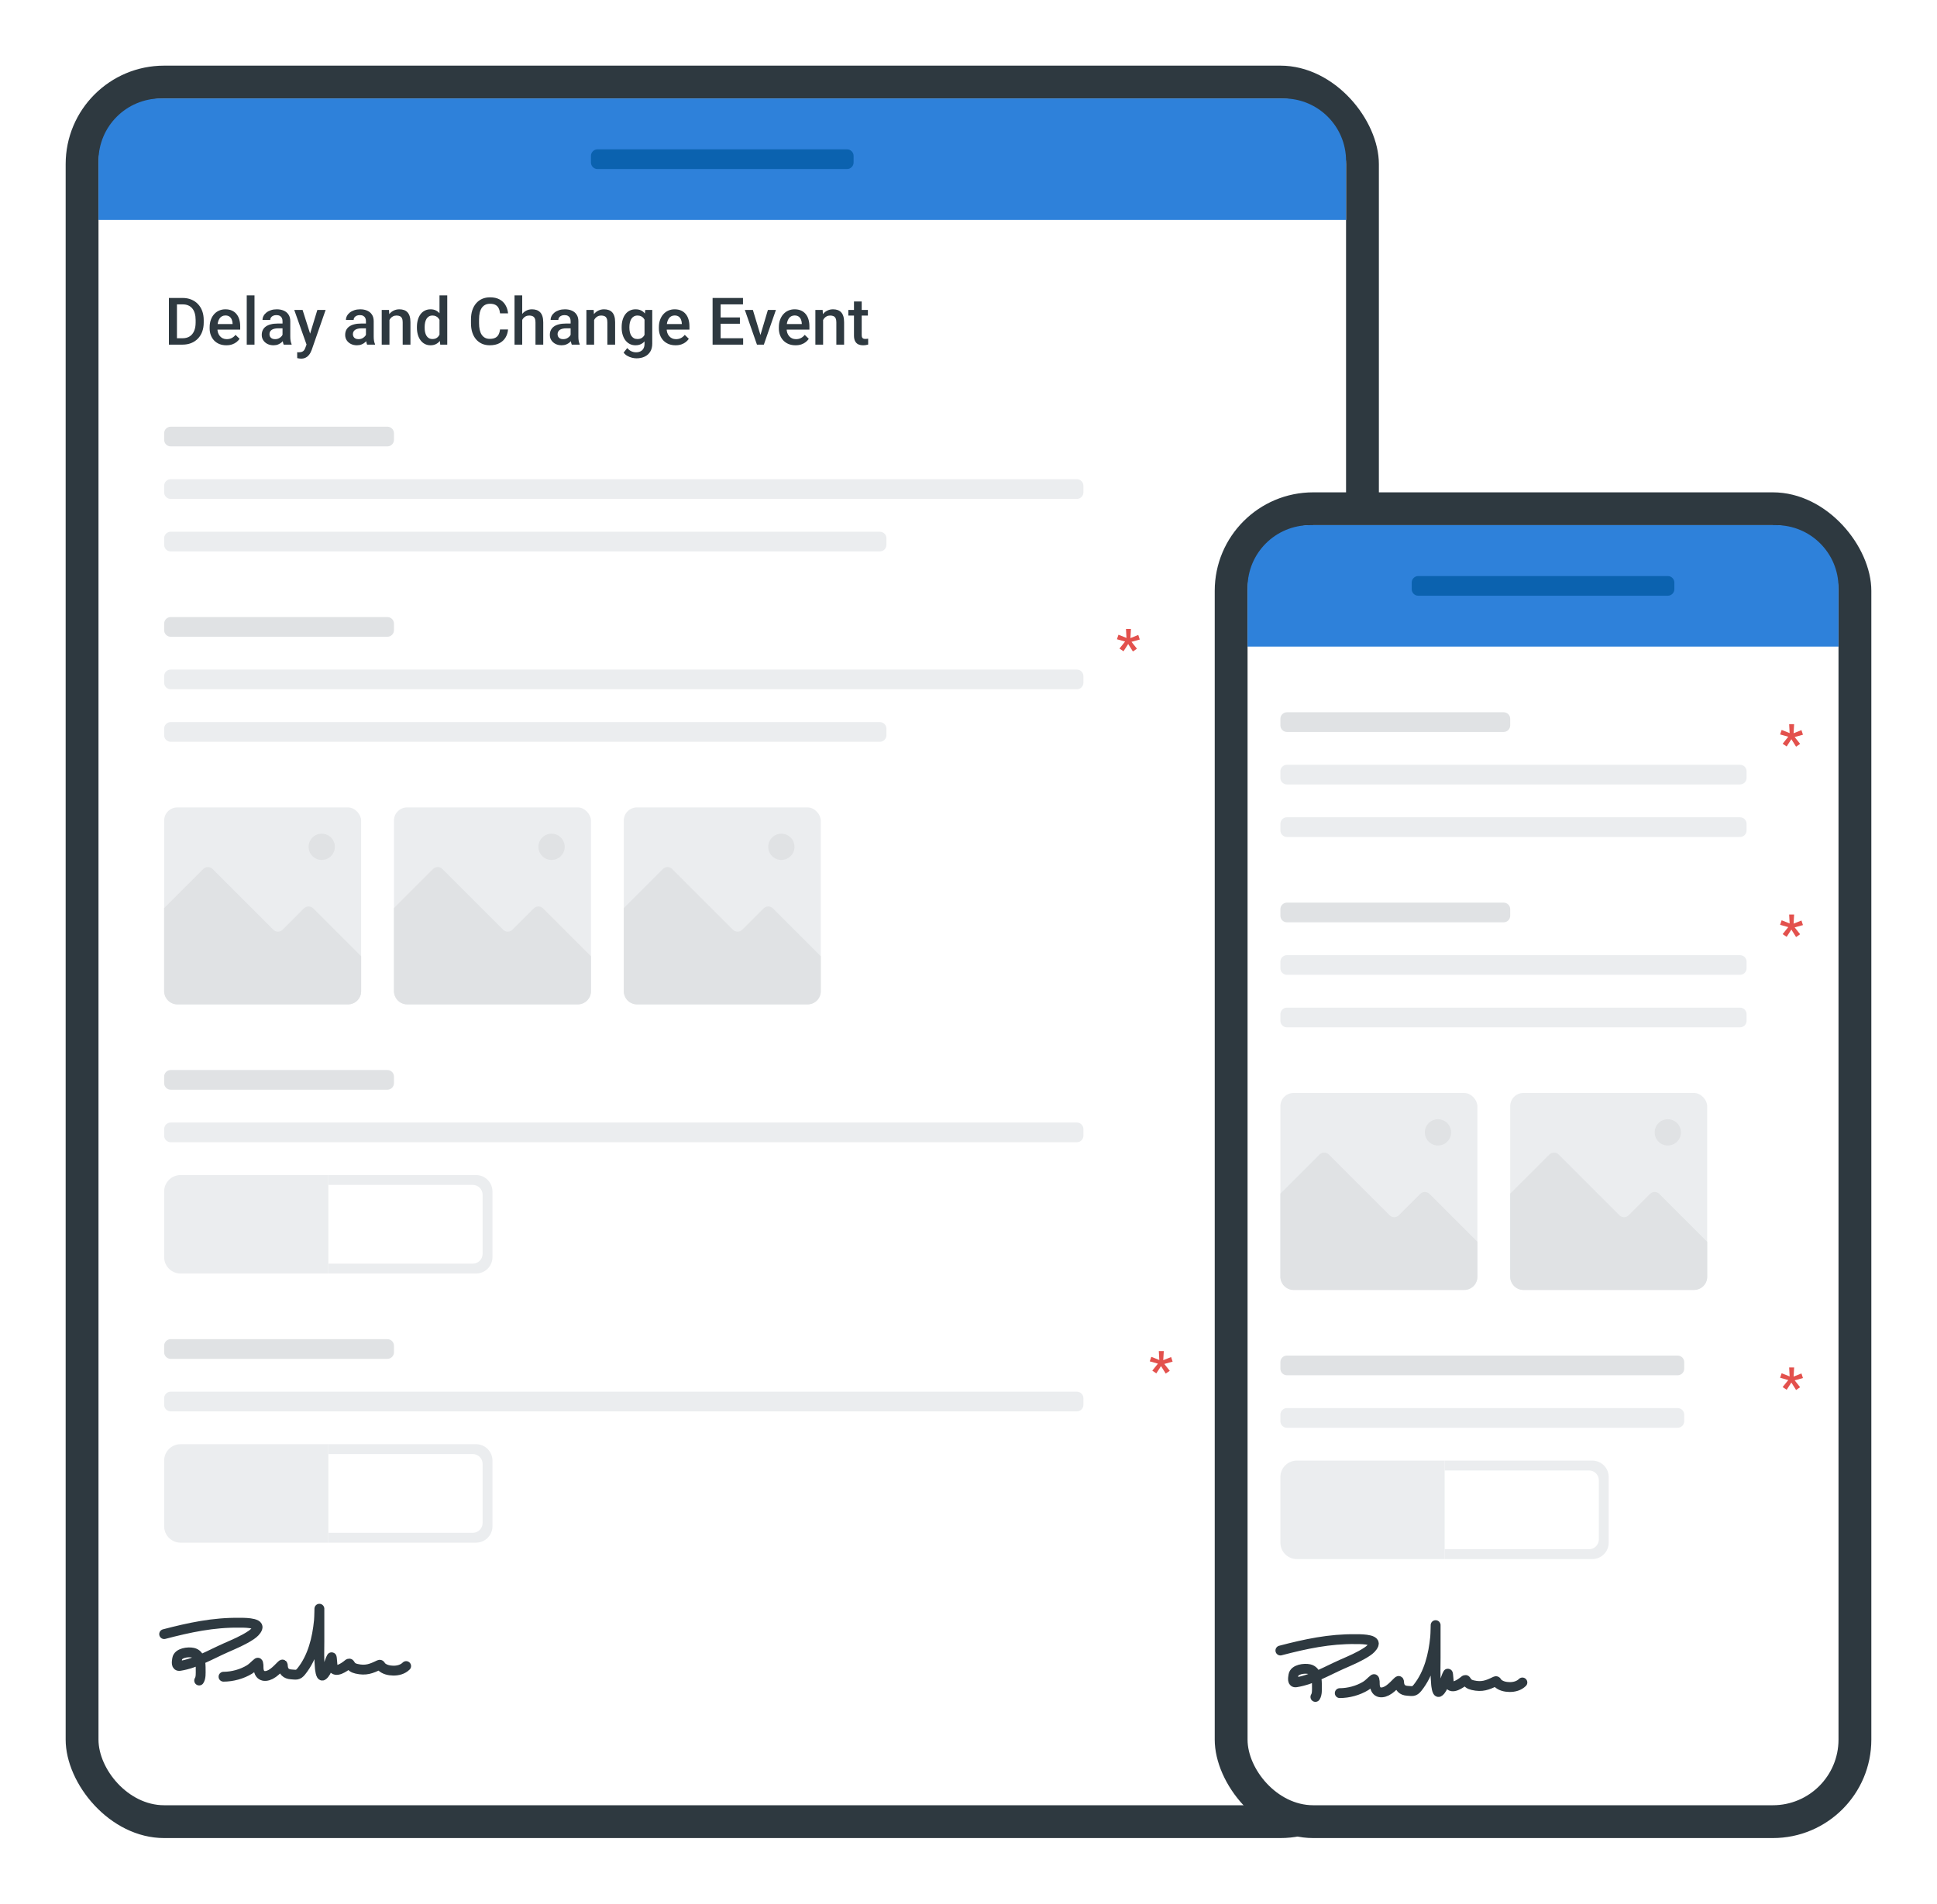
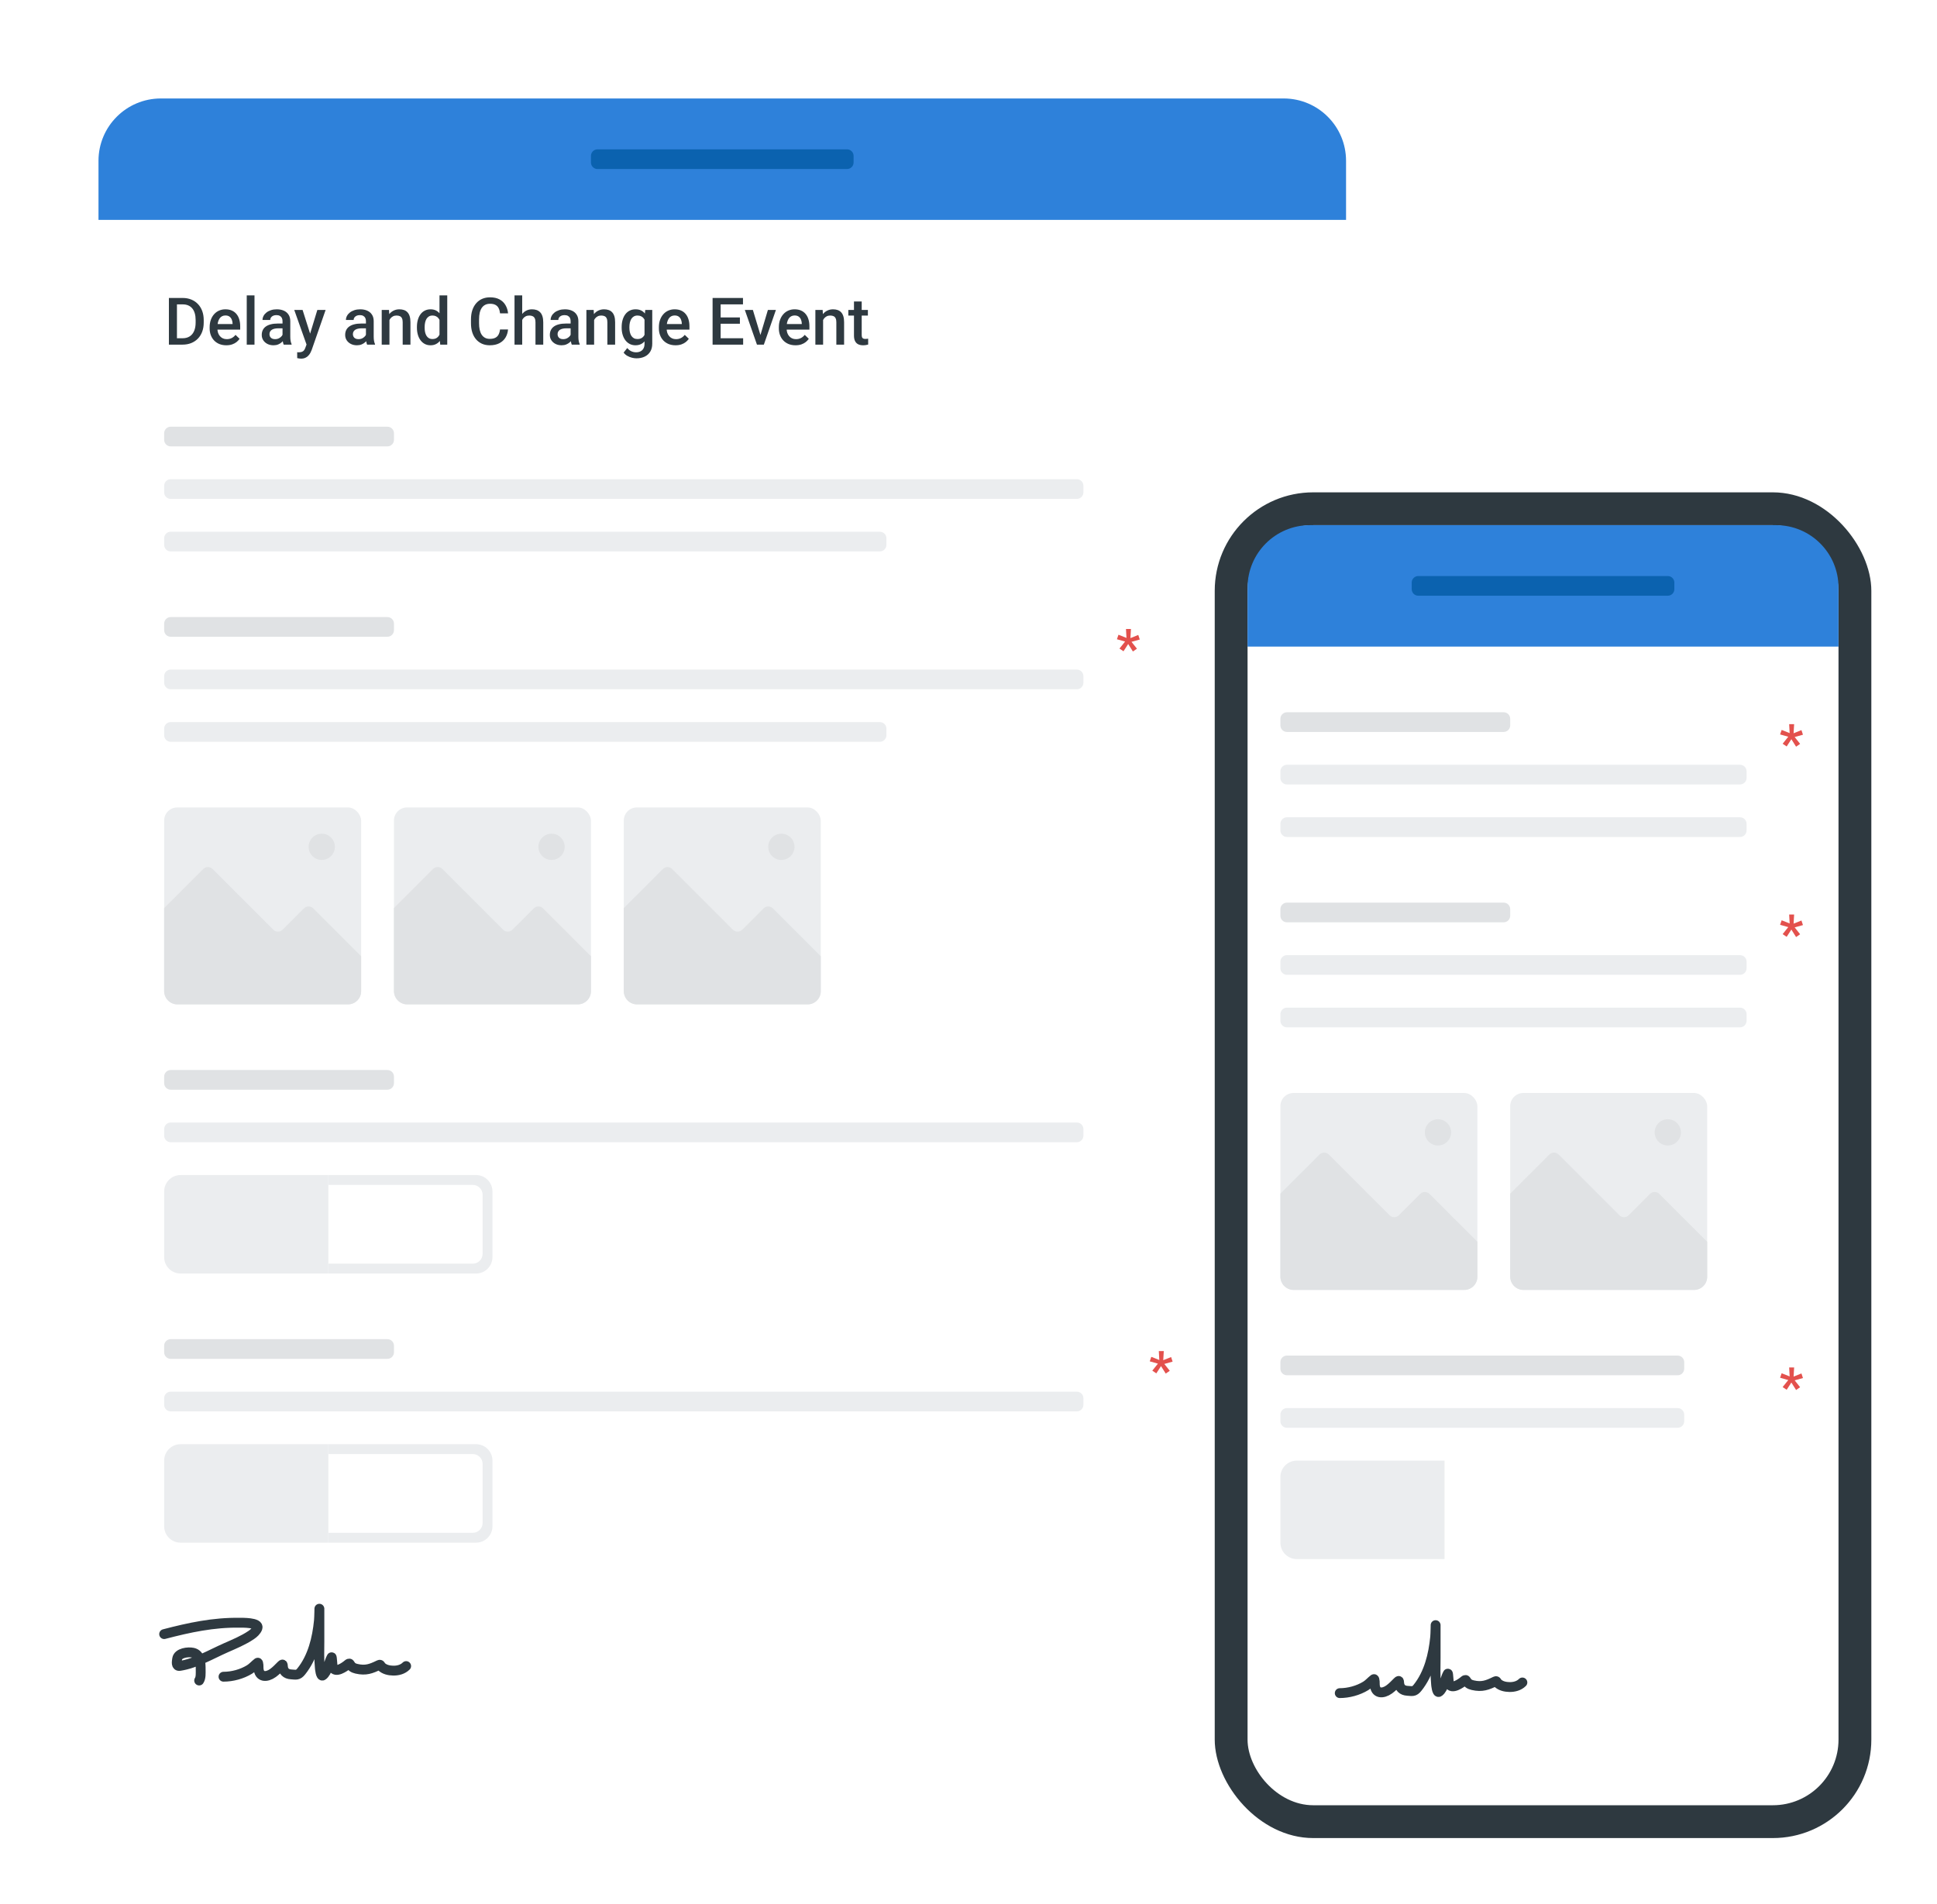
<svg xmlns="http://www.w3.org/2000/svg" width="590" height="580" viewBox="0 0 590 580" fill="none">
  <g filter="url(#filter0_d_8_5363)">
-     <rect x="20" y="15" width="400" height="540" rx="30" fill="#2E3940" />
    <rect x="30" y="25" width="380" height="520" rx="20" fill="white" />
    <path d="M30 44C30 33.507 38.507 25 49 25H391C401.493 25 410 33.507 410 44V62H30V44Z" fill="#2E81DA" />
    <path d="M180 42.5C180 41.395 180.895 40.5 182 40.5H258C259.105 40.5 260 41.395 260 42.5V44.5C260 45.605 259.105 46.5 258 46.5H182C180.895 46.5 180 45.605 180 44.5V42.5Z" fill="#0B62AF" />
    <path d="M55.576 100H52.539L52.559 98.057H55.576C56.455 98.057 57.191 97.865 57.783 97.481C58.382 97.096 58.831 96.546 59.131 95.83C59.437 95.114 59.59 94.261 59.59 93.272V92.5C59.59 91.732 59.502 91.051 59.326 90.459C59.157 89.867 58.903 89.368 58.565 88.965C58.232 88.561 57.822 88.255 57.334 88.047C56.852 87.838 56.296 87.734 55.664 87.734H52.48V85.781H55.664C56.608 85.781 57.471 85.941 58.252 86.26C59.033 86.572 59.707 87.025 60.273 87.617C60.846 88.21 61.286 88.919 61.592 89.746C61.898 90.573 62.051 91.497 62.051 92.519V93.272C62.051 94.294 61.898 95.218 61.592 96.045C61.286 96.872 60.846 97.581 60.273 98.174C59.7 98.76 59.017 99.212 58.223 99.531C57.435 99.844 56.553 100 55.576 100ZM53.897 85.781V100H51.445V85.781H53.897ZM68.936 100.195C68.154 100.195 67.448 100.068 66.816 99.814C66.191 99.554 65.658 99.193 65.215 98.731C64.779 98.268 64.443 97.725 64.209 97.1C63.975 96.475 63.857 95.801 63.857 95.078V94.688C63.857 93.861 63.978 93.112 64.219 92.441C64.46 91.771 64.795 91.198 65.225 90.723C65.654 90.241 66.162 89.873 66.748 89.619C67.334 89.365 67.969 89.238 68.652 89.238C69.408 89.238 70.068 89.365 70.635 89.619C71.201 89.873 71.67 90.231 72.041 90.693C72.419 91.149 72.699 91.693 72.881 92.324C73.07 92.956 73.164 93.652 73.164 94.414V95.42H65V93.731H70.84V93.545C70.827 93.122 70.742 92.725 70.586 92.353C70.436 91.982 70.205 91.683 69.893 91.455C69.58 91.227 69.163 91.113 68.643 91.113C68.252 91.113 67.904 91.198 67.598 91.367C67.298 91.53 67.047 91.768 66.846 92.08C66.644 92.393 66.488 92.77 66.377 93.213C66.273 93.649 66.221 94.141 66.221 94.688V95.078C66.221 95.54 66.283 95.97 66.406 96.367C66.537 96.758 66.725 97.1 66.973 97.393C67.22 97.686 67.519 97.917 67.871 98.086C68.223 98.249 68.623 98.33 69.072 98.33C69.639 98.33 70.143 98.216 70.586 97.988C71.029 97.76 71.413 97.438 71.738 97.022L72.978 98.223C72.751 98.555 72.454 98.874 72.09 99.18C71.725 99.479 71.279 99.723 70.752 99.912C70.231 100.101 69.626 100.195 68.936 100.195ZM77.519 85V100H75.156V85H77.519ZM86.055 97.881V92.842C86.055 92.464 85.986 92.139 85.85 91.865C85.713 91.592 85.505 91.38 85.225 91.231C84.951 91.081 84.606 91.006 84.189 91.006C83.805 91.006 83.473 91.071 83.193 91.201C82.913 91.331 82.695 91.507 82.539 91.728C82.383 91.95 82.305 92.201 82.305 92.481H79.961C79.961 92.064 80.062 91.66 80.264 91.269C80.466 90.879 80.758 90.531 81.143 90.225C81.527 89.919 81.986 89.678 82.519 89.502C83.053 89.326 83.652 89.238 84.316 89.238C85.111 89.238 85.814 89.372 86.426 89.639C87.044 89.906 87.529 90.309 87.881 90.85C88.239 91.383 88.418 92.054 88.418 92.861V97.559C88.418 98.04 88.451 98.473 88.516 98.857C88.587 99.235 88.688 99.564 88.818 99.844V100H86.406C86.296 99.746 86.208 99.424 86.143 99.033C86.084 98.636 86.055 98.252 86.055 97.881ZM86.397 93.574L86.416 95.029H84.727C84.29 95.029 83.906 95.072 83.574 95.156C83.242 95.234 82.966 95.352 82.744 95.508C82.523 95.664 82.357 95.853 82.246 96.074C82.135 96.296 82.08 96.546 82.08 96.826C82.08 97.106 82.145 97.363 82.275 97.598C82.406 97.826 82.594 98.005 82.842 98.135C83.096 98.265 83.402 98.33 83.76 98.33C84.242 98.33 84.662 98.232 85.019 98.037C85.384 97.835 85.671 97.591 85.879 97.305C86.087 97.012 86.198 96.735 86.211 96.475L86.973 97.519C86.894 97.787 86.761 98.073 86.572 98.379C86.383 98.685 86.136 98.978 85.83 99.258C85.531 99.531 85.169 99.756 84.746 99.932C84.329 100.107 83.848 100.195 83.301 100.195C82.611 100.195 81.995 100.059 81.455 99.785C80.915 99.505 80.492 99.131 80.186 98.662C79.88 98.187 79.727 97.65 79.727 97.051C79.727 96.491 79.831 95.996 80.039 95.566C80.254 95.13 80.566 94.766 80.977 94.473C81.393 94.18 81.901 93.958 82.5 93.809C83.099 93.652 83.783 93.574 84.551 93.574H86.397ZM93.789 98.848L96.66 89.434H99.18L94.941 101.611C94.844 101.872 94.717 102.155 94.561 102.461C94.404 102.767 94.199 103.057 93.945 103.33C93.698 103.61 93.389 103.835 93.018 104.004C92.647 104.18 92.197 104.268 91.67 104.268C91.462 104.268 91.26 104.248 91.064 104.209C90.876 104.176 90.697 104.141 90.527 104.102L90.518 102.305C90.583 102.311 90.661 102.318 90.752 102.324C90.85 102.331 90.928 102.334 90.986 102.334C91.377 102.334 91.703 102.285 91.963 102.188C92.223 102.096 92.435 101.947 92.598 101.738C92.767 101.53 92.91 101.25 93.027 100.898L93.789 98.848ZM92.168 89.434L94.678 97.344L95.098 99.824L93.467 100.244L89.629 89.434H92.168ZM111.465 97.881V92.842C111.465 92.464 111.396 92.139 111.26 91.865C111.123 91.592 110.915 91.38 110.635 91.231C110.361 91.081 110.016 91.006 109.6 91.006C109.215 91.006 108.883 91.071 108.604 91.201C108.324 91.331 108.105 91.507 107.949 91.728C107.793 91.95 107.715 92.201 107.715 92.481H105.371C105.371 92.064 105.472 91.66 105.674 91.269C105.876 90.879 106.169 90.531 106.553 90.225C106.937 89.919 107.396 89.678 107.93 89.502C108.464 89.326 109.062 89.238 109.727 89.238C110.521 89.238 111.224 89.372 111.836 89.639C112.454 89.906 112.939 90.309 113.291 90.85C113.649 91.383 113.828 92.054 113.828 92.861V97.559C113.828 98.04 113.861 98.473 113.926 98.857C113.997 99.235 114.098 99.564 114.229 99.844V100H111.816C111.706 99.746 111.618 99.424 111.553 99.033C111.494 98.636 111.465 98.252 111.465 97.881ZM111.807 93.574L111.826 95.029H110.137C109.701 95.029 109.316 95.072 108.984 95.156C108.652 95.234 108.376 95.352 108.154 95.508C107.933 95.664 107.767 95.853 107.656 96.074C107.546 96.296 107.49 96.546 107.49 96.826C107.49 97.106 107.555 97.363 107.686 97.598C107.816 97.826 108.005 98.005 108.252 98.135C108.506 98.265 108.812 98.33 109.17 98.33C109.652 98.33 110.072 98.232 110.43 98.037C110.794 97.835 111.081 97.591 111.289 97.305C111.497 97.012 111.608 96.735 111.621 96.475L112.383 97.519C112.305 97.787 112.171 98.073 111.982 98.379C111.794 98.685 111.546 98.978 111.24 99.258C110.941 99.531 110.579 99.756 110.156 99.932C109.74 100.107 109.258 100.195 108.711 100.195C108.021 100.195 107.406 100.059 106.865 99.785C106.325 99.505 105.902 99.131 105.596 98.662C105.29 98.187 105.137 97.65 105.137 97.051C105.137 96.491 105.241 95.996 105.449 95.566C105.664 95.13 105.977 94.766 106.387 94.473C106.803 94.18 107.311 93.958 107.91 93.809C108.509 93.652 109.193 93.574 109.961 93.574H111.807ZM118.623 91.689V100H116.27V89.434H118.486L118.623 91.689ZM118.203 94.326L117.441 94.316C117.448 93.568 117.552 92.881 117.754 92.256C117.962 91.631 118.249 91.094 118.613 90.644C118.984 90.195 119.427 89.85 119.941 89.609C120.456 89.362 121.029 89.238 121.66 89.238C122.168 89.238 122.627 89.31 123.037 89.453C123.454 89.59 123.809 89.814 124.102 90.127C124.401 90.439 124.629 90.846 124.785 91.348C124.941 91.842 125.02 92.451 125.02 93.174V100H122.656V93.164C122.656 92.656 122.581 92.256 122.432 91.963C122.288 91.663 122.077 91.452 121.797 91.328C121.523 91.198 121.182 91.133 120.771 91.133C120.368 91.133 120.007 91.217 119.688 91.387C119.368 91.556 119.098 91.787 118.877 92.08C118.662 92.373 118.496 92.712 118.379 93.096C118.262 93.48 118.203 93.89 118.203 94.326ZM133.867 97.812V85H136.23V100H134.092L133.867 97.812ZM126.992 94.834V94.629C126.992 93.828 127.087 93.099 127.275 92.441C127.464 91.777 127.738 91.208 128.096 90.732C128.454 90.251 128.89 89.883 129.404 89.629C129.919 89.368 130.498 89.238 131.143 89.238C131.781 89.238 132.34 89.362 132.822 89.609C133.304 89.857 133.714 90.212 134.053 90.674C134.391 91.13 134.661 91.676 134.863 92.314C135.065 92.946 135.208 93.649 135.293 94.424V95.078C135.208 95.833 135.065 96.523 134.863 97.148C134.661 97.773 134.391 98.314 134.053 98.769C133.714 99.225 133.301 99.577 132.812 99.824C132.331 100.072 131.768 100.195 131.123 100.195C130.485 100.195 129.909 100.062 129.395 99.795C128.887 99.528 128.454 99.154 128.096 98.672C127.738 98.19 127.464 97.624 127.275 96.973C127.087 96.315 126.992 95.602 126.992 94.834ZM129.346 94.629V94.834C129.346 95.316 129.388 95.765 129.473 96.182C129.564 96.598 129.704 96.966 129.893 97.285C130.081 97.598 130.326 97.845 130.625 98.027C130.931 98.203 131.296 98.291 131.719 98.291C132.253 98.291 132.692 98.174 133.037 97.939C133.382 97.705 133.652 97.389 133.848 96.992C134.049 96.588 134.186 96.139 134.258 95.644V93.877C134.219 93.493 134.137 93.135 134.014 92.803C133.896 92.471 133.737 92.181 133.535 91.934C133.333 91.68 133.083 91.484 132.783 91.348C132.49 91.204 132.142 91.133 131.738 91.133C131.309 91.133 130.944 91.224 130.645 91.406C130.345 91.588 130.098 91.839 129.902 92.158C129.714 92.477 129.574 92.848 129.482 93.272C129.391 93.695 129.346 94.147 129.346 94.629ZM152.305 95.371H154.746C154.668 96.302 154.408 97.132 153.965 97.861C153.522 98.584 152.9 99.154 152.1 99.57C151.299 99.987 150.326 100.195 149.18 100.195C148.301 100.195 147.51 100.039 146.807 99.727C146.104 99.408 145.501 98.958 145 98.379C144.499 97.793 144.115 97.087 143.848 96.26C143.587 95.433 143.457 94.508 143.457 93.486V92.305C143.457 91.283 143.59 90.358 143.857 89.531C144.131 88.704 144.521 87.998 145.029 87.412C145.537 86.82 146.146 86.367 146.855 86.055C147.572 85.742 148.376 85.586 149.268 85.586C150.4 85.586 151.357 85.794 152.139 86.211C152.92 86.628 153.525 87.204 153.955 87.939C154.391 88.675 154.658 89.518 154.756 90.469H152.314C152.249 89.857 152.106 89.333 151.885 88.897C151.67 88.46 151.351 88.128 150.928 87.9C150.505 87.666 149.951 87.549 149.268 87.549C148.708 87.549 148.219 87.653 147.803 87.861C147.386 88.07 147.038 88.376 146.758 88.779C146.478 89.183 146.266 89.681 146.123 90.273C145.986 90.859 145.918 91.53 145.918 92.285V93.486C145.918 94.203 145.98 94.853 146.104 95.439C146.234 96.019 146.429 96.517 146.689 96.934C146.956 97.35 147.295 97.672 147.705 97.9C148.115 98.128 148.607 98.242 149.18 98.242C149.876 98.242 150.439 98.132 150.869 97.91C151.305 97.689 151.634 97.367 151.855 96.943C152.083 96.514 152.233 95.99 152.305 95.371ZM159.062 85V100H156.719V85H159.062ZM158.652 94.326L157.891 94.316C157.897 93.587 157.998 92.913 158.193 92.295C158.395 91.676 158.675 91.139 159.033 90.684C159.398 90.221 159.834 89.867 160.342 89.619C160.85 89.365 161.413 89.238 162.031 89.238C162.552 89.238 163.021 89.31 163.438 89.453C163.861 89.596 164.225 89.828 164.531 90.147C164.837 90.459 165.068 90.869 165.225 91.377C165.387 91.878 165.469 92.49 165.469 93.213V100H163.105V93.193C163.105 92.686 163.031 92.282 162.881 91.982C162.738 91.683 162.526 91.468 162.246 91.338C161.966 91.201 161.624 91.133 161.221 91.133C160.798 91.133 160.423 91.217 160.098 91.387C159.779 91.556 159.512 91.787 159.297 92.08C159.082 92.373 158.919 92.712 158.809 93.096C158.704 93.48 158.652 93.89 158.652 94.326ZM173.809 97.881V92.842C173.809 92.464 173.74 92.139 173.604 91.865C173.467 91.592 173.258 91.38 172.979 91.231C172.705 91.081 172.36 91.006 171.943 91.006C171.559 91.006 171.227 91.071 170.947 91.201C170.667 91.331 170.449 91.507 170.293 91.728C170.137 91.95 170.059 92.201 170.059 92.481H167.715C167.715 92.064 167.816 91.66 168.018 91.269C168.219 90.879 168.512 90.531 168.896 90.225C169.281 89.919 169.74 89.678 170.273 89.502C170.807 89.326 171.406 89.238 172.07 89.238C172.865 89.238 173.568 89.372 174.18 89.639C174.798 89.906 175.283 90.309 175.635 90.85C175.993 91.383 176.172 92.054 176.172 92.861V97.559C176.172 98.04 176.204 98.473 176.27 98.857C176.341 99.235 176.442 99.564 176.572 99.844V100H174.16C174.049 99.746 173.962 99.424 173.896 99.033C173.838 98.636 173.809 98.252 173.809 97.881ZM174.15 93.574L174.17 95.029H172.48C172.044 95.029 171.66 95.072 171.328 95.156C170.996 95.234 170.719 95.352 170.498 95.508C170.277 95.664 170.111 95.853 170 96.074C169.889 96.296 169.834 96.546 169.834 96.826C169.834 97.106 169.899 97.363 170.029 97.598C170.16 97.826 170.348 98.005 170.596 98.135C170.85 98.265 171.156 98.33 171.514 98.33C171.995 98.33 172.415 98.232 172.773 98.037C173.138 97.835 173.424 97.591 173.633 97.305C173.841 97.012 173.952 96.735 173.965 96.475L174.727 97.519C174.648 97.787 174.515 98.073 174.326 98.379C174.137 98.685 173.89 98.978 173.584 99.258C173.285 99.531 172.923 99.756 172.5 99.932C172.083 100.107 171.602 100.195 171.055 100.195C170.365 100.195 169.749 100.059 169.209 99.785C168.669 99.505 168.245 99.131 167.939 98.662C167.633 98.187 167.48 97.65 167.48 97.051C167.48 96.491 167.585 95.996 167.793 95.566C168.008 95.13 168.32 94.766 168.73 94.473C169.147 94.18 169.655 93.958 170.254 93.809C170.853 93.652 171.536 93.574 172.305 93.574H174.15ZM180.967 91.689V100H178.613V89.434H180.83L180.967 91.689ZM180.547 94.326L179.785 94.316C179.792 93.568 179.896 92.881 180.098 92.256C180.306 91.631 180.592 91.094 180.957 90.644C181.328 90.195 181.771 89.85 182.285 89.609C182.799 89.362 183.372 89.238 184.004 89.238C184.512 89.238 184.971 89.31 185.381 89.453C185.798 89.59 186.152 89.814 186.445 90.127C186.745 90.439 186.973 90.846 187.129 91.348C187.285 91.842 187.363 92.451 187.363 93.174V100H185V93.164C185 92.656 184.925 92.256 184.775 91.963C184.632 91.663 184.421 91.452 184.141 91.328C183.867 91.198 183.525 91.133 183.115 91.133C182.712 91.133 182.35 91.217 182.031 91.387C181.712 91.556 181.442 91.787 181.221 92.08C181.006 92.373 180.84 92.712 180.723 93.096C180.605 93.48 180.547 93.89 180.547 94.326ZM196.533 89.434H198.672V99.707C198.672 100.658 198.47 101.465 198.066 102.129C197.663 102.793 197.1 103.298 196.377 103.643C195.654 103.994 194.818 104.17 193.867 104.17C193.464 104.17 193.014 104.111 192.52 103.994C192.031 103.877 191.556 103.688 191.094 103.428C190.638 103.174 190.257 102.839 189.951 102.422L191.055 101.035C191.432 101.484 191.849 101.813 192.305 102.021C192.76 102.23 193.239 102.334 193.74 102.334C194.281 102.334 194.74 102.233 195.117 102.031C195.501 101.836 195.798 101.546 196.006 101.162C196.214 100.778 196.318 100.309 196.318 99.756V91.826L196.533 89.434ZM189.355 94.834V94.629C189.355 93.828 189.453 93.099 189.648 92.441C189.844 91.777 190.124 91.208 190.488 90.732C190.853 90.251 191.296 89.883 191.816 89.629C192.337 89.368 192.926 89.238 193.584 89.238C194.268 89.238 194.85 89.362 195.332 89.609C195.82 89.857 196.227 90.212 196.553 90.674C196.878 91.13 197.132 91.676 197.314 92.314C197.503 92.946 197.643 93.649 197.734 94.424V95.078C197.65 95.833 197.507 96.523 197.305 97.148C197.103 97.773 196.836 98.314 196.504 98.769C196.172 99.225 195.762 99.577 195.273 99.824C194.792 100.072 194.222 100.195 193.564 100.195C192.92 100.195 192.337 100.062 191.816 99.795C191.302 99.528 190.859 99.154 190.488 98.672C190.124 98.19 189.844 97.624 189.648 96.973C189.453 96.315 189.355 95.602 189.355 94.834ZM191.709 94.629V94.834C191.709 95.316 191.755 95.765 191.846 96.182C191.943 96.598 192.09 96.966 192.285 97.285C192.487 97.598 192.741 97.845 193.047 98.027C193.359 98.203 193.727 98.291 194.15 98.291C194.704 98.291 195.156 98.174 195.508 97.939C195.866 97.705 196.139 97.389 196.328 96.992C196.523 96.588 196.66 96.139 196.738 95.644V93.877C196.699 93.493 196.618 93.135 196.494 92.803C196.377 92.471 196.217 92.181 196.016 91.934C195.814 91.68 195.56 91.484 195.254 91.348C194.948 91.204 194.587 91.133 194.17 91.133C193.747 91.133 193.379 91.224 193.066 91.406C192.754 91.588 192.497 91.839 192.295 92.158C192.1 92.477 191.953 92.848 191.855 93.272C191.758 93.695 191.709 94.147 191.709 94.629ZM205.771 100.195C204.99 100.195 204.284 100.068 203.652 99.814C203.027 99.554 202.493 99.193 202.051 98.731C201.615 98.268 201.279 97.725 201.045 97.1C200.811 96.475 200.693 95.801 200.693 95.078V94.688C200.693 93.861 200.814 93.112 201.055 92.441C201.296 91.771 201.631 91.198 202.061 90.723C202.49 90.241 202.998 89.873 203.584 89.619C204.17 89.365 204.805 89.238 205.488 89.238C206.243 89.238 206.904 89.365 207.471 89.619C208.037 89.873 208.506 90.231 208.877 90.693C209.255 91.149 209.535 91.693 209.717 92.324C209.906 92.956 210 93.652 210 94.414V95.42H201.836V93.731H207.676V93.545C207.663 93.122 207.578 92.725 207.422 92.353C207.272 91.982 207.041 91.683 206.729 91.455C206.416 91.227 205.999 91.113 205.479 91.113C205.088 91.113 204.74 91.198 204.434 91.367C204.134 91.53 203.883 91.768 203.682 92.08C203.48 92.393 203.324 92.77 203.213 93.213C203.109 93.649 203.057 94.141 203.057 94.688V95.078C203.057 95.54 203.118 95.97 203.242 96.367C203.372 96.758 203.561 97.1 203.809 97.393C204.056 97.686 204.355 97.917 204.707 98.086C205.059 98.249 205.459 98.33 205.908 98.33C206.475 98.33 206.979 98.216 207.422 97.988C207.865 97.76 208.249 97.438 208.574 97.022L209.814 98.223C209.587 98.555 209.29 98.874 208.926 99.18C208.561 99.479 208.115 99.723 207.588 99.912C207.067 100.101 206.462 100.195 205.771 100.195ZM226.357 98.057V100H218.809V98.057H226.357ZM219.502 85.781V100H217.051V85.781H219.502ZM225.371 91.719V93.633H218.809V91.719H225.371ZM226.309 85.781V87.734H218.809V85.781H226.309ZM231.309 98.135L233.896 89.434H236.338L232.666 100H231.143L231.309 98.135ZM229.326 89.434L231.963 98.174L232.09 100H230.566L226.875 89.434H229.326ZM242.314 100.195C241.533 100.195 240.827 100.068 240.195 99.814C239.57 99.554 239.036 99.193 238.594 98.731C238.158 98.268 237.822 97.725 237.588 97.1C237.354 96.475 237.236 95.801 237.236 95.078V94.688C237.236 93.861 237.357 93.112 237.598 92.441C237.839 91.771 238.174 91.198 238.604 90.723C239.033 90.241 239.541 89.873 240.127 89.619C240.713 89.365 241.348 89.238 242.031 89.238C242.786 89.238 243.447 89.365 244.014 89.619C244.58 89.873 245.049 90.231 245.42 90.693C245.798 91.149 246.077 91.693 246.26 92.324C246.449 92.956 246.543 93.652 246.543 94.414V95.42H238.379V93.731H244.219V93.545C244.206 93.122 244.121 92.725 243.965 92.353C243.815 91.982 243.584 91.683 243.271 91.455C242.959 91.227 242.542 91.113 242.021 91.113C241.631 91.113 241.283 91.198 240.977 91.367C240.677 91.53 240.426 91.768 240.225 92.08C240.023 92.393 239.867 92.77 239.756 93.213C239.652 93.649 239.6 94.141 239.6 94.688V95.078C239.6 95.54 239.661 95.97 239.785 96.367C239.915 96.758 240.104 97.1 240.352 97.393C240.599 97.686 240.898 97.917 241.25 98.086C241.602 98.249 242.002 98.33 242.451 98.33C243.018 98.33 243.522 98.216 243.965 97.988C244.408 97.76 244.792 97.438 245.117 97.022L246.357 98.223C246.13 98.555 245.833 98.874 245.469 99.18C245.104 99.479 244.658 99.723 244.131 99.912C243.61 100.101 243.005 100.195 242.314 100.195ZM250.713 91.689V100H248.359V89.434H250.576L250.713 91.689ZM250.293 94.326L249.531 94.316C249.538 93.568 249.642 92.881 249.844 92.256C250.052 91.631 250.339 91.094 250.703 90.644C251.074 90.195 251.517 89.85 252.031 89.609C252.546 89.362 253.118 89.238 253.75 89.238C254.258 89.238 254.717 89.31 255.127 89.453C255.544 89.59 255.898 89.814 256.191 90.127C256.491 90.439 256.719 90.846 256.875 91.348C257.031 91.842 257.109 92.451 257.109 93.174V100H254.746V93.164C254.746 92.656 254.671 92.256 254.521 91.963C254.378 91.663 254.167 91.452 253.887 91.328C253.613 91.198 253.271 91.133 252.861 91.133C252.458 91.133 252.096 91.217 251.777 91.387C251.458 91.556 251.188 91.787 250.967 92.08C250.752 92.373 250.586 92.712 250.469 93.096C250.352 93.48 250.293 93.89 250.293 94.326ZM264.355 89.434V91.152H258.398V89.434H264.355ZM260.117 86.846H262.471V97.08C262.471 97.406 262.516 97.656 262.607 97.832C262.705 98.001 262.839 98.115 263.008 98.174C263.177 98.232 263.376 98.262 263.604 98.262C263.766 98.262 263.923 98.252 264.072 98.232C264.222 98.213 264.342 98.193 264.434 98.174L264.443 99.971C264.248 100.029 264.02 100.081 263.76 100.127C263.506 100.173 263.213 100.195 262.881 100.195C262.34 100.195 261.862 100.101 261.445 99.912C261.029 99.717 260.703 99.401 260.469 98.965C260.234 98.529 260.117 97.949 260.117 97.227V86.846Z" fill="#2E3940" />
    <path d="M50 127C50 125.895 50.895 125 52 125H118C119.105 125 120 125.895 120 127V129C120 130.105 119.105 131 118 131H52C50.895 131 50 130.105 50 129V127Z" fill="#E0E2E4" />
    <path d="M50 143C50 141.895 50.895 141 52 141H328C329.105 141 330 141.895 330 143V145C330 146.105 329.105 147 328 147H52C50.895 147 50 146.105 50 145V143Z" fill="#EBEDEF" />
    <path d="M50 159C50 157.895 50.895 157 52 157H268C269.105 157 270 157.895 270 159V161C270 162.105 269.105 163 268 163H52C50.895 163 50 162.105 50 161V159Z" fill="#EBEDEF" />
    <path d="M50 185C50 183.895 50.895 183 52 183H118C119.105 183 120 183.895 120 185V187C120 188.105 119.105 189 118 189H52C50.895 189 50 188.105 50 187V185Z" fill="#E0E2E4" />
    <path d="M50 201C50 199.895 50.895 199 52 199H328C329.105 199 330 199.895 330 201V203C330 204.105 329.105 205 328 205H52C50.895 205 50 204.105 50 203V201Z" fill="#EBEDEF" />
    <path d="M50 217C50 215.895 50.895 215 52 215H268C269.105 215 270 215.895 270 217V219C270 220.105 269.105 221 268 221H52C50.895 221 50 220.105 50 219V217Z" fill="#EBEDEF" />
    <path d="M340.984 192.594L342.695 190.461L340.211 189.758L340.68 188.383L343.117 189.352L342.969 186.625H344.484L344.32 189.406L346.711 188.445L347.172 189.844L344.648 190.547L346.305 192.633L345.078 193.492L343.641 191.211L342.211 193.422L340.984 192.594Z" fill="#E3514D" />
    <rect x="50" y="241" width="60" height="60" rx="4" fill="#EBEDEF" />
    <circle cx="98" cy="253" r="4" fill="#E0E2E4" />
    <path d="M61.919 259.748L50 271.667V297C50 299.209 51.791 301 54 301H106C108.209 301 110 299.209 110 297V286.333L95.414 271.748C94.633 270.967 93.367 270.966 92.586 271.748L86.081 278.252C85.3 279.034 84.034 279.034 83.252 278.252L64.748 259.748C63.967 258.967 62.7 258.966 61.919 259.748Z" fill="#E0E2E4" />
    <rect x="120" y="241" width="60" height="60" rx="4" fill="#EBEDEF" />
    <circle cx="168" cy="253" r="4" fill="#E0E2E4" />
    <path d="M131.919 259.748L120 271.667V297C120 299.209 121.791 301 124 301H176C178.209 301 180 299.209 180 297V286.333L165.414 271.748C164.633 270.967 163.367 270.966 162.586 271.748L156.081 278.252C155.3 279.034 154.034 279.034 153.252 278.252L134.748 259.748C133.966 258.967 132.7 258.966 131.919 259.748Z" fill="#E0E2E4" />
    <rect x="190" y="241" width="60" height="60" rx="4" fill="#EBEDEF" />
    <circle cx="238" cy="253" r="4" fill="#E0E2E4" />
    <path d="M201.919 259.748L190 271.667V297C190 299.209 191.791 301 194 301H246C248.209 301 250 299.209 250 297V286.333L235.414 271.748C234.633 270.967 233.367 270.966 232.586 271.748L226.081 278.252C225.3 279.034 224.034 279.034 223.252 278.252L204.748 259.748C203.966 258.967 202.7 258.966 201.919 259.748Z" fill="#E0E2E4" />
    <path d="M50 323C50 321.895 50.895 321 52 321H118C119.105 321 120 321.895 120 323V325C120 326.105 119.105 327 118 327H52C50.895 327 50 326.105 50 325V323Z" fill="#E0E2E4" />
    <path d="M50 339C50 337.895 50.895 337 52 337H328C329.105 337 330 337.895 330 339V341C330 342.105 329.105 343 328 343H52C50.895 343 50 342.105 50 341V339Z" fill="#EBEDEF" />
    <path d="M150 358C150 355.239 147.761 353 145 353H100V383H145C147.761 383 150 380.761 150 378V358Z" fill="#EBEDEF" />
    <path d="M147 359C147 357.343 145.657 356 144 356H100V380H144C145.657 380 147 378.657 147 377V359Z" fill="white" />
    <path d="M100 353H55C52.239 353 50 355.239 50 358V378C50 380.761 52.239 383 55 383H100V353Z" fill="#EBEDEF" />
    <path d="M50 405C50 403.895 50.895 403 52 403H118C119.105 403 120 403.895 120 405V407C120 408.105 119.105 409 118 409H52C50.895 409 50 408.105 50 407V405Z" fill="#E0E2E4" />
    <path d="M50 421C50 419.895 50.895 419 52 419H328C329.105 419 330 419.895 330 421V423C330 424.105 329.105 425 328 425H52C50.895 425 50 424.105 50 423V421Z" fill="#EBEDEF" />
    <path d="M150 440C150 437.239 147.761 435 145 435H100V465H145C147.761 465 150 462.761 150 460V440Z" fill="#EBEDEF" />
    <path d="M147 441C147 439.343 145.657 438 144 438H100V462H144C145.657 462 147 460.657 147 459V441Z" fill="white" />
    <path d="M100 435H55C52.239 435 50 437.239 50 440V460C50 462.761 52.239 465 55 465H100V435Z" fill="#EBEDEF" />
    <path d="M350.984 412.594L352.695 410.461L350.211 409.758L350.68 408.383L353.117 409.352L352.969 406.625H354.484L354.32 409.406L356.711 408.445L357.172 409.844L354.648 410.547L356.305 412.633L355.078 413.492L353.641 411.211L352.211 413.422L350.984 412.594Z" fill="#E3514D" />
    <path d="M50 492.86C57.633 490.866 64.993 489.275 72.948 489.396C73.486 489.404 79.139 489.23 78.408 491.057C78.063 491.92 77.273 492.626 76.528 493.131C74.123 494.76 71.368 495.888 68.724 497.058C64.297 499.018 59.641 501.786 54.791 502.544C53.55 502.738 53.827 501.336 53.966 500.394C54.237 498.566 57.301 498.206 58.757 498.526C61.129 499.048 61.126 501.857 61.126 503.768C61.126 504.736 61.224 506.157 60.663 507" stroke="#2E3940" stroke-width="3" stroke-linecap="round" />
    <path d="M68.08 505.841C70.778 505.841 73.7 505.046 76 503.639C76.948 503.059 77.601 502.243 78.46 501.591C78.799 501.334 78.748 503.127 78.756 503.278C78.889 506.073 81.19 506.118 83.147 504.708C84.08 504.035 84.874 503.187 85.684 502.377C86.085 501.976 86.129 502.058 86.16 502.596C86.252 504.181 87.112 505.034 88.684 505.133C90.193 505.227 90.739 505.5 91.775 504.206C95.243 499.87 96.616 494.173 97.145 488.765C97.26 487.594 97.287 484.06 97.287 485.237C97.287 488.538 97.287 491.839 97.287 495.14C97.287 497.804 97.15 500.531 97.428 503.188C97.44 503.303 97.677 505.922 98.317 505.455C99.75 504.409 100.133 501.461 100.995 499.917C101.144 499.651 101.213 502.56 101.395 503.008C102.151 504.87 104.979 502.86 105.837 502.158C106.013 502.015 106.373 501.627 106.558 501.952C107.05 502.812 107.578 503.185 108.593 503.42C111.425 504.076 113.059 503.421 115.496 502.235C115.891 502.043 115.92 502.514 116.165 502.75C117.117 503.665 118.492 503.966 119.771 503.987C121.206 504.01 122.675 503.632 123.712 502.596" stroke="#2E3940" stroke-width="3" stroke-linecap="round" />
  </g>
  <g filter="url(#filter1_d_8_5363)">
    <rect x="370" y="145" width="200" height="410" rx="30" fill="#2E3940" />
    <rect x="380" y="155" width="180" height="390" rx="20" fill="white" />
    <path d="M380 174C380 163.507 388.507 155 399 155H541C551.493 155 560 163.507 560 174V192H380V174Z" fill="#2E81DA" />
    <path d="M430 172.5C430 171.395 430.895 170.5 432 170.5H508C509.105 170.5 510 171.395 510 172.5V174.5C510 175.605 509.105 176.5 508 176.5H432C430.895 176.5 430 175.605 430 174.5V172.5Z" fill="#0B62AF" />
    <path d="M390 214C390 212.895 390.895 212 392 212H458C459.105 212 460 212.895 460 214V216C460 217.105 459.105 218 458 218H392C390.895 218 390 217.105 390 216V214Z" fill="#E0E2E4" />
    <path d="M390 230C390 228.895 390.895 228 392 228H530C531.105 228 532 228.895 532 230V232C532 233.105 531.105 234 530 234H392C390.895 234 390 233.105 390 232V230Z" fill="#EBEDEF" />
    <path d="M390 246C390 244.895 390.895 244 392 244H530C531.105 244 532 244.895 532 246V248C532 249.105 531.105 250 530 250H392C390.895 250 390 249.105 390 248V246Z" fill="#EBEDEF" />
    <path d="M542.984 221.594L544.695 219.461L542.211 218.758L542.68 217.383L545.117 218.352L544.969 215.625H546.484L546.32 218.406L548.711 217.445L549.172 218.844L546.648 219.547L548.305 221.633L547.078 222.492L545.641 220.211L544.211 222.422L542.984 221.594Z" fill="#E3514D" />
    <path d="M390 272C390 270.895 390.895 270 392 270H458C459.105 270 460 270.895 460 272V274C460 275.105 459.105 276 458 276H392C390.895 276 390 275.105 390 274V272Z" fill="#E0E2E4" />
    <path d="M390 288C390 286.895 390.895 286 392 286H530C531.105 286 532 286.895 532 288V290C532 291.105 531.105 292 530 292H392C390.895 292 390 291.105 390 290V288Z" fill="#EBEDEF" />
    <path d="M390 304C390 302.895 390.895 302 392 302H530C531.105 302 532 302.895 532 304V306C532 307.105 531.105 308 530 308H392C390.895 308 390 307.105 390 306V304Z" fill="#EBEDEF" />
    <path d="M542.984 279.594L544.695 277.461L542.211 276.758L542.68 275.383L545.117 276.352L544.969 273.625H546.484L546.32 276.406L548.711 275.445L549.172 276.844L546.648 277.547L548.305 279.633L547.078 280.492L545.641 278.211L544.211 280.422L542.984 279.594Z" fill="#E3514D" />
    <rect x="390" y="328" width="60" height="60" rx="4" fill="#EBEDEF" />
    <circle cx="438" cy="340" r="4" fill="#E0E2E4" />
    <path d="M401.919 346.748L390 358.667V384C390 386.209 391.791 388 394 388H446C448.209 388 450 386.209 450 384V373.333L435.414 358.748C434.633 357.967 433.367 357.966 432.586 358.748L426.081 365.252C425.3 366.034 424.034 366.034 423.252 365.252L404.748 346.748C403.966 345.967 402.7 345.966 401.919 346.748Z" fill="#E0E2E4" />
    <rect x="460" y="328" width="60" height="60" rx="4" fill="#EBEDEF" />
    <circle cx="508" cy="340" r="4" fill="#E0E2E4" />
    <path d="M471.919 346.748L460 358.667V384C460 386.209 461.791 388 464 388H516C518.209 388 520 386.209 520 384V373.333L505.414 358.748C504.633 357.967 503.367 357.966 502.586 358.748L496.081 365.252C495.3 366.034 494.034 366.034 493.252 365.252L474.748 346.748C473.966 345.967 472.7 345.966 471.919 346.748Z" fill="#E0E2E4" />
    <path d="M390 410C390 408.895 390.895 408 392 408H511C512.105 408 513 408.895 513 410V412C513 413.105 512.105 414 511 414H392C390.895 414 390 413.105 390 412V410Z" fill="#E0E2E4" />
    <path d="M390 426C390 424.895 390.895 424 392 424H511C512.105 424 513 424.895 513 426V428C513 429.105 512.105 430 511 430H392C390.895 430 390 429.105 390 428V426Z" fill="#EBEDEF" />
-     <path d="M490 445C490 442.239 487.761 440 485 440H440V470H485C487.761 470 490 467.761 490 465V445Z" fill="#EBEDEF" />
    <path d="M487 446C487 444.343 485.657 443 484 443H440V467H484C485.657 467 487 465.657 487 464V446Z" fill="white" />
    <path d="M440 440H395C392.239 440 390 442.239 390 445V465C390 467.761 392.239 470 395 470H440V440Z" fill="#EBEDEF" />
    <path d="M542.984 417.594L544.695 415.461L542.211 414.758L542.68 413.383L545.117 414.352L544.969 411.625H546.484L546.32 414.406L548.711 413.445L549.172 414.844L546.648 415.547L548.305 417.633L547.078 418.492L545.641 416.211L544.211 418.422L542.984 417.594Z" fill="#E3514D" />
-     <path d="M390 497.86C397.633 495.866 404.993 494.275 412.948 494.396C413.486 494.404 419.139 494.23 418.408 496.057C418.063 496.92 417.273 497.626 416.528 498.131C414.123 499.76 411.368 500.888 408.724 502.058C404.297 504.018 399.641 506.786 394.79 507.544C393.55 507.738 393.827 506.336 393.966 505.394C394.237 503.566 397.301 503.206 398.757 503.526C401.129 504.048 401.126 506.857 401.126 508.768C401.126 509.736 401.224 511.157 400.663 512" stroke="#2E3940" stroke-width="3" stroke-linecap="round" />
    <path d="M408.08 510.841C410.778 510.841 413.7 510.046 416 508.639C416.948 508.059 417.601 507.243 418.459 506.591C418.799 506.334 418.748 508.127 418.756 508.278C418.889 511.073 421.19 511.118 423.147 509.708C424.08 509.035 424.874 508.187 425.684 507.377C426.085 506.976 426.129 507.058 426.16 507.596C426.252 509.181 427.112 510.034 428.684 510.133C430.193 510.227 430.739 510.5 431.775 509.206C435.243 504.87 436.616 499.173 437.145 493.765C437.26 492.594 437.287 489.06 437.287 490.237C437.287 493.538 437.287 496.839 437.287 500.14C437.287 502.804 437.15 505.531 437.428 508.188C437.44 508.303 437.677 510.922 438.317 510.455C439.75 509.409 440.133 506.461 440.995 504.917C441.144 504.651 441.213 507.56 441.395 508.008C442.151 509.87 444.979 507.86 445.837 507.158C446.013 507.015 446.373 506.627 446.558 506.952C447.05 507.812 447.578 508.185 448.593 508.42C451.425 509.076 453.059 508.421 455.496 507.235C455.891 507.043 455.92 507.514 456.165 507.75C457.117 508.665 458.492 508.966 459.771 508.987C461.206 509.01 462.675 508.632 463.712 507.596" stroke="#2E3940" stroke-width="3" stroke-linecap="round" />
  </g>
  <defs>
    <filter id="filter0_d_8_5363" x="0" y="0" width="440" height="580" filterUnits="userSpaceOnUse" color-interpolation-filters="sRGB">
      <feFlood flood-opacity="0" result="BackgroundImageFix" />
      <feColorMatrix in="SourceAlpha" type="matrix" values="0 0 0 0 0 0 0 0 0 0 0 0 0 0 0 0 0 0 127 0" result="hardAlpha" />
      <feOffset dy="5" />
      <feGaussianBlur stdDeviation="10" />
      <feComposite in2="hardAlpha" operator="out" />
      <feColorMatrix type="matrix" values="0 0 0 0 0.431 0 0 0 0 0.522 0 0 0 0 0.62 0 0 0 0.25 0" />
      <feBlend mode="normal" in2="BackgroundImageFix" result="effect1_dropShadow_8_5363" />
      <feBlend mode="normal" in="SourceGraphic" in2="effect1_dropShadow_8_5363" result="shape" />
    </filter>
    <filter id="filter1_d_8_5363" x="350" y="130" width="240" height="450" filterUnits="userSpaceOnUse" color-interpolation-filters="sRGB">
      <feFlood flood-opacity="0" result="BackgroundImageFix" />
      <feColorMatrix in="SourceAlpha" type="matrix" values="0 0 0 0 0 0 0 0 0 0 0 0 0 0 0 0 0 0 127 0" result="hardAlpha" />
      <feOffset dy="5" />
      <feGaussianBlur stdDeviation="10" />
      <feComposite in2="hardAlpha" operator="out" />
      <feColorMatrix type="matrix" values="0 0 0 0 0.431 0 0 0 0 0.522 0 0 0 0 0.62 0 0 0 0.25 0" />
      <feBlend mode="normal" in2="BackgroundImageFix" result="effect1_dropShadow_8_5363" />
      <feBlend mode="normal" in="SourceGraphic" in2="effect1_dropShadow_8_5363" result="shape" />
    </filter>
  </defs>
</svg>